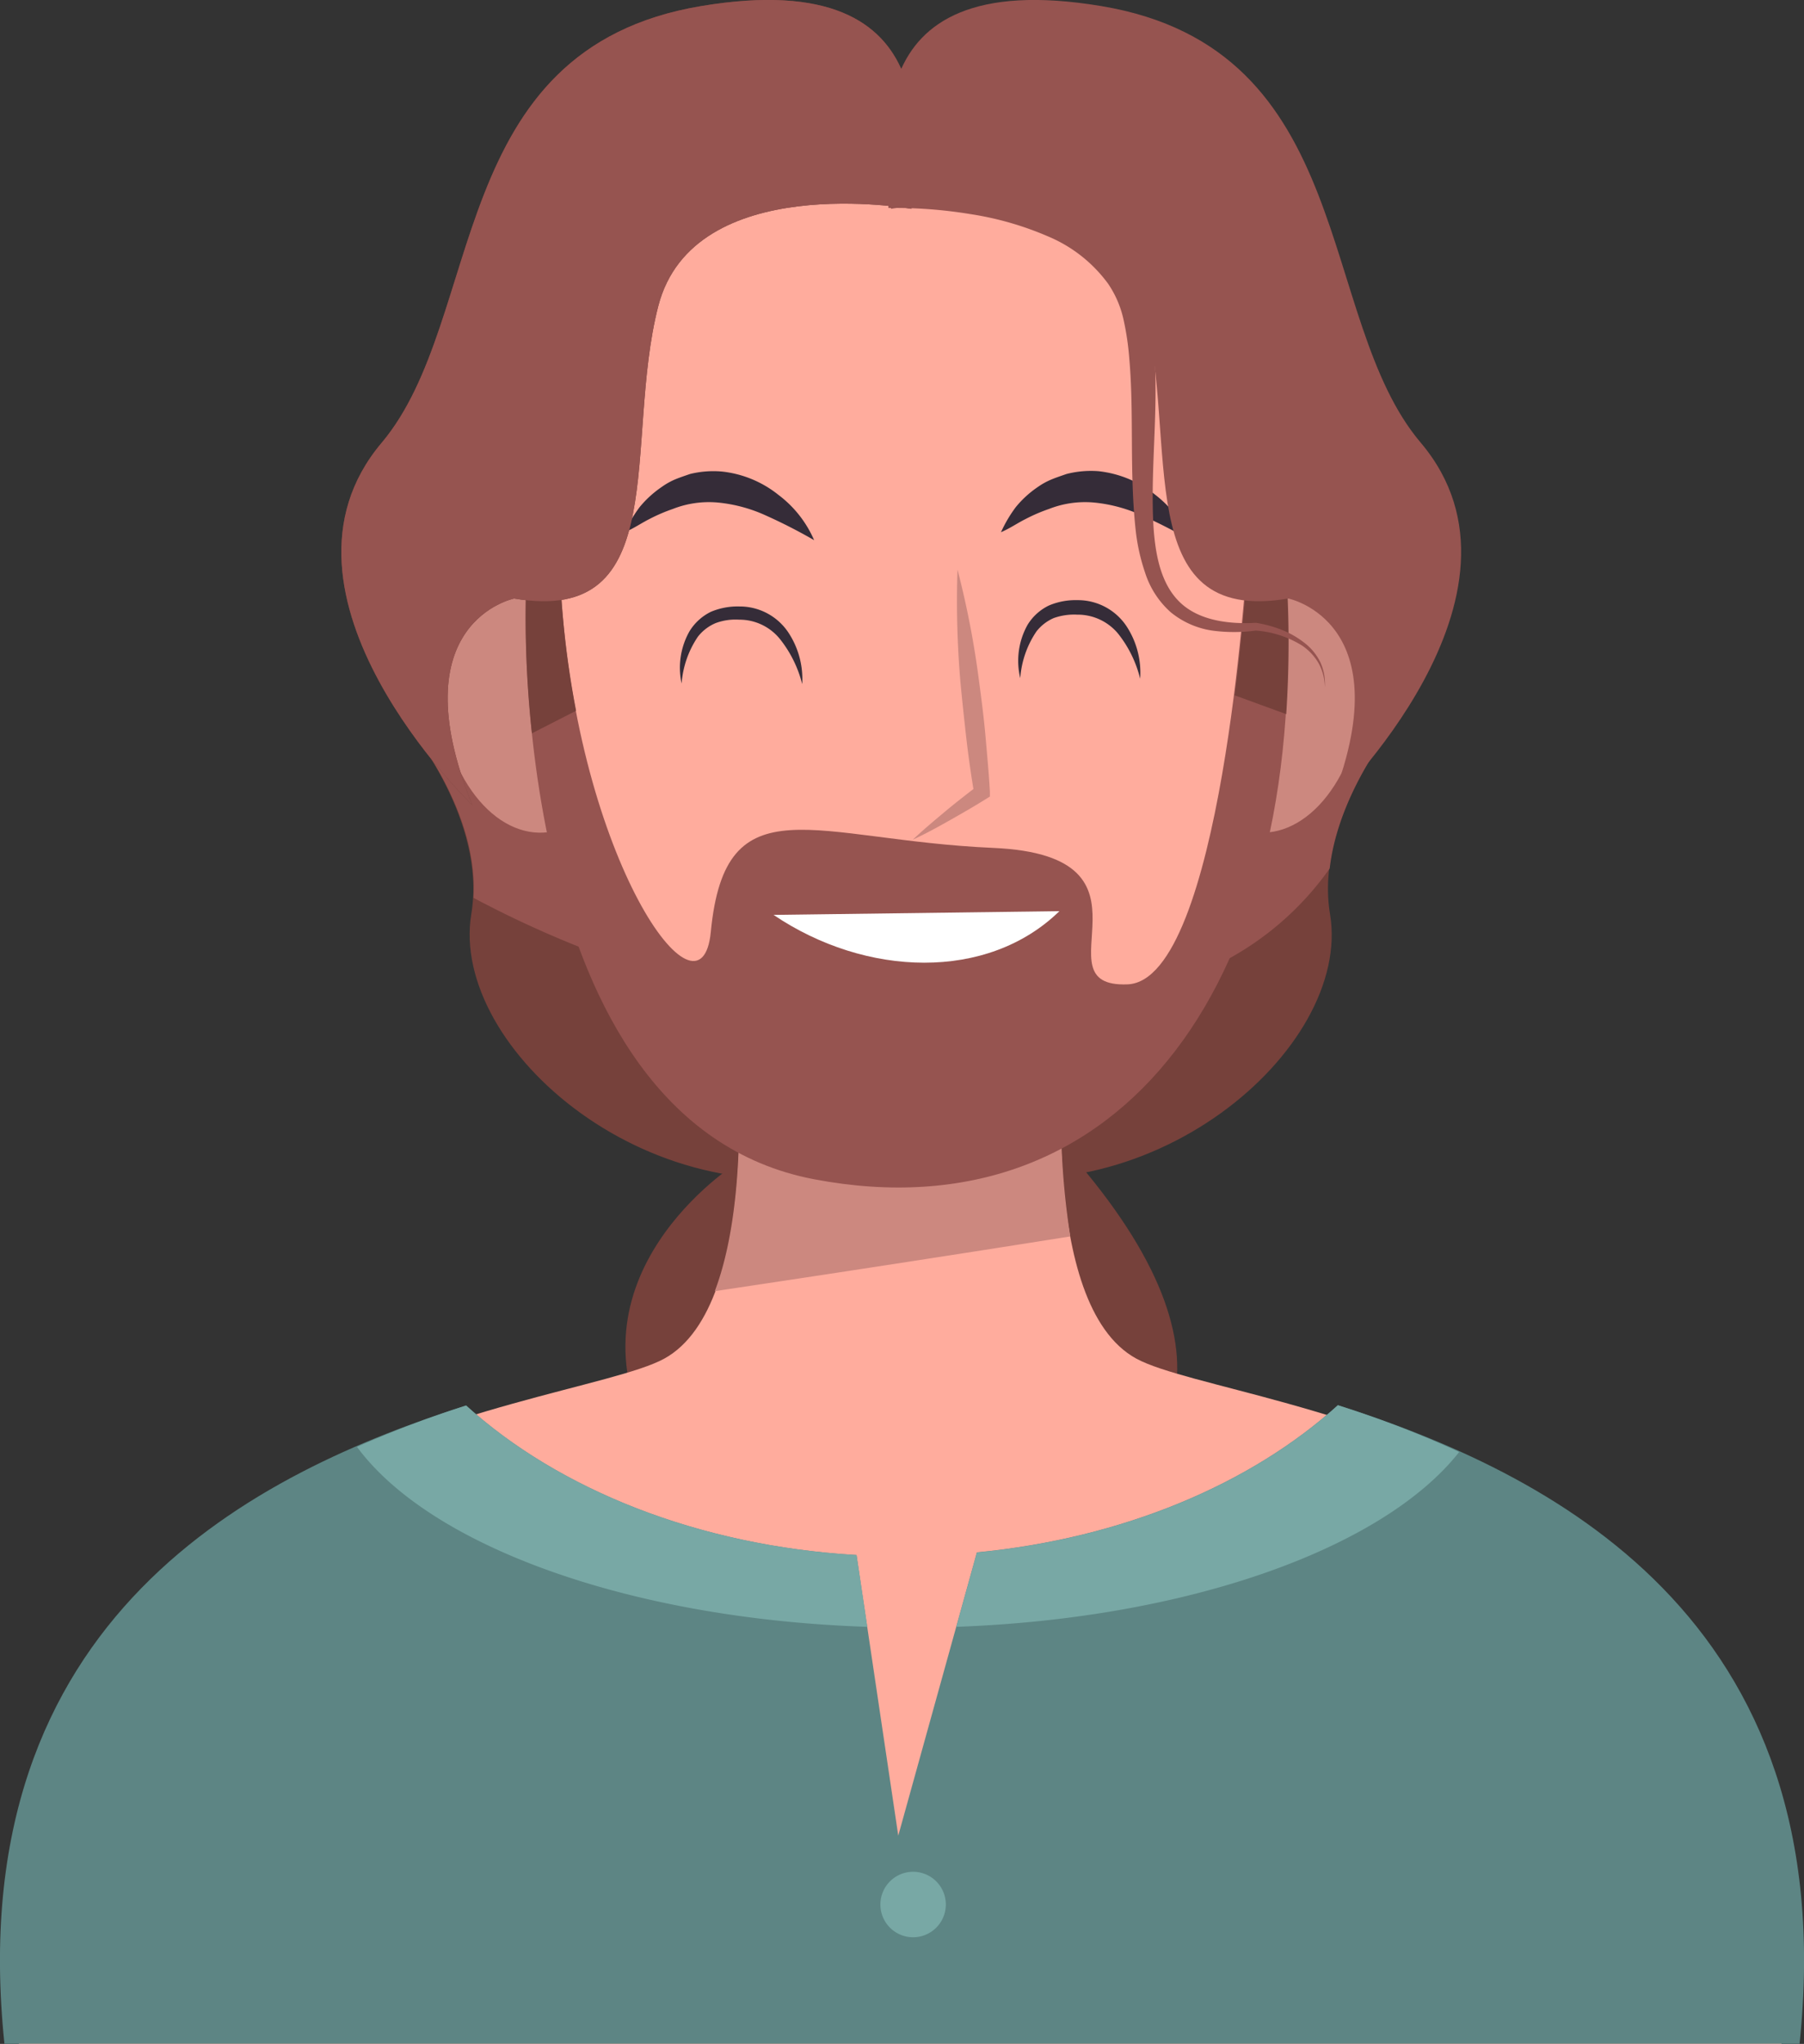
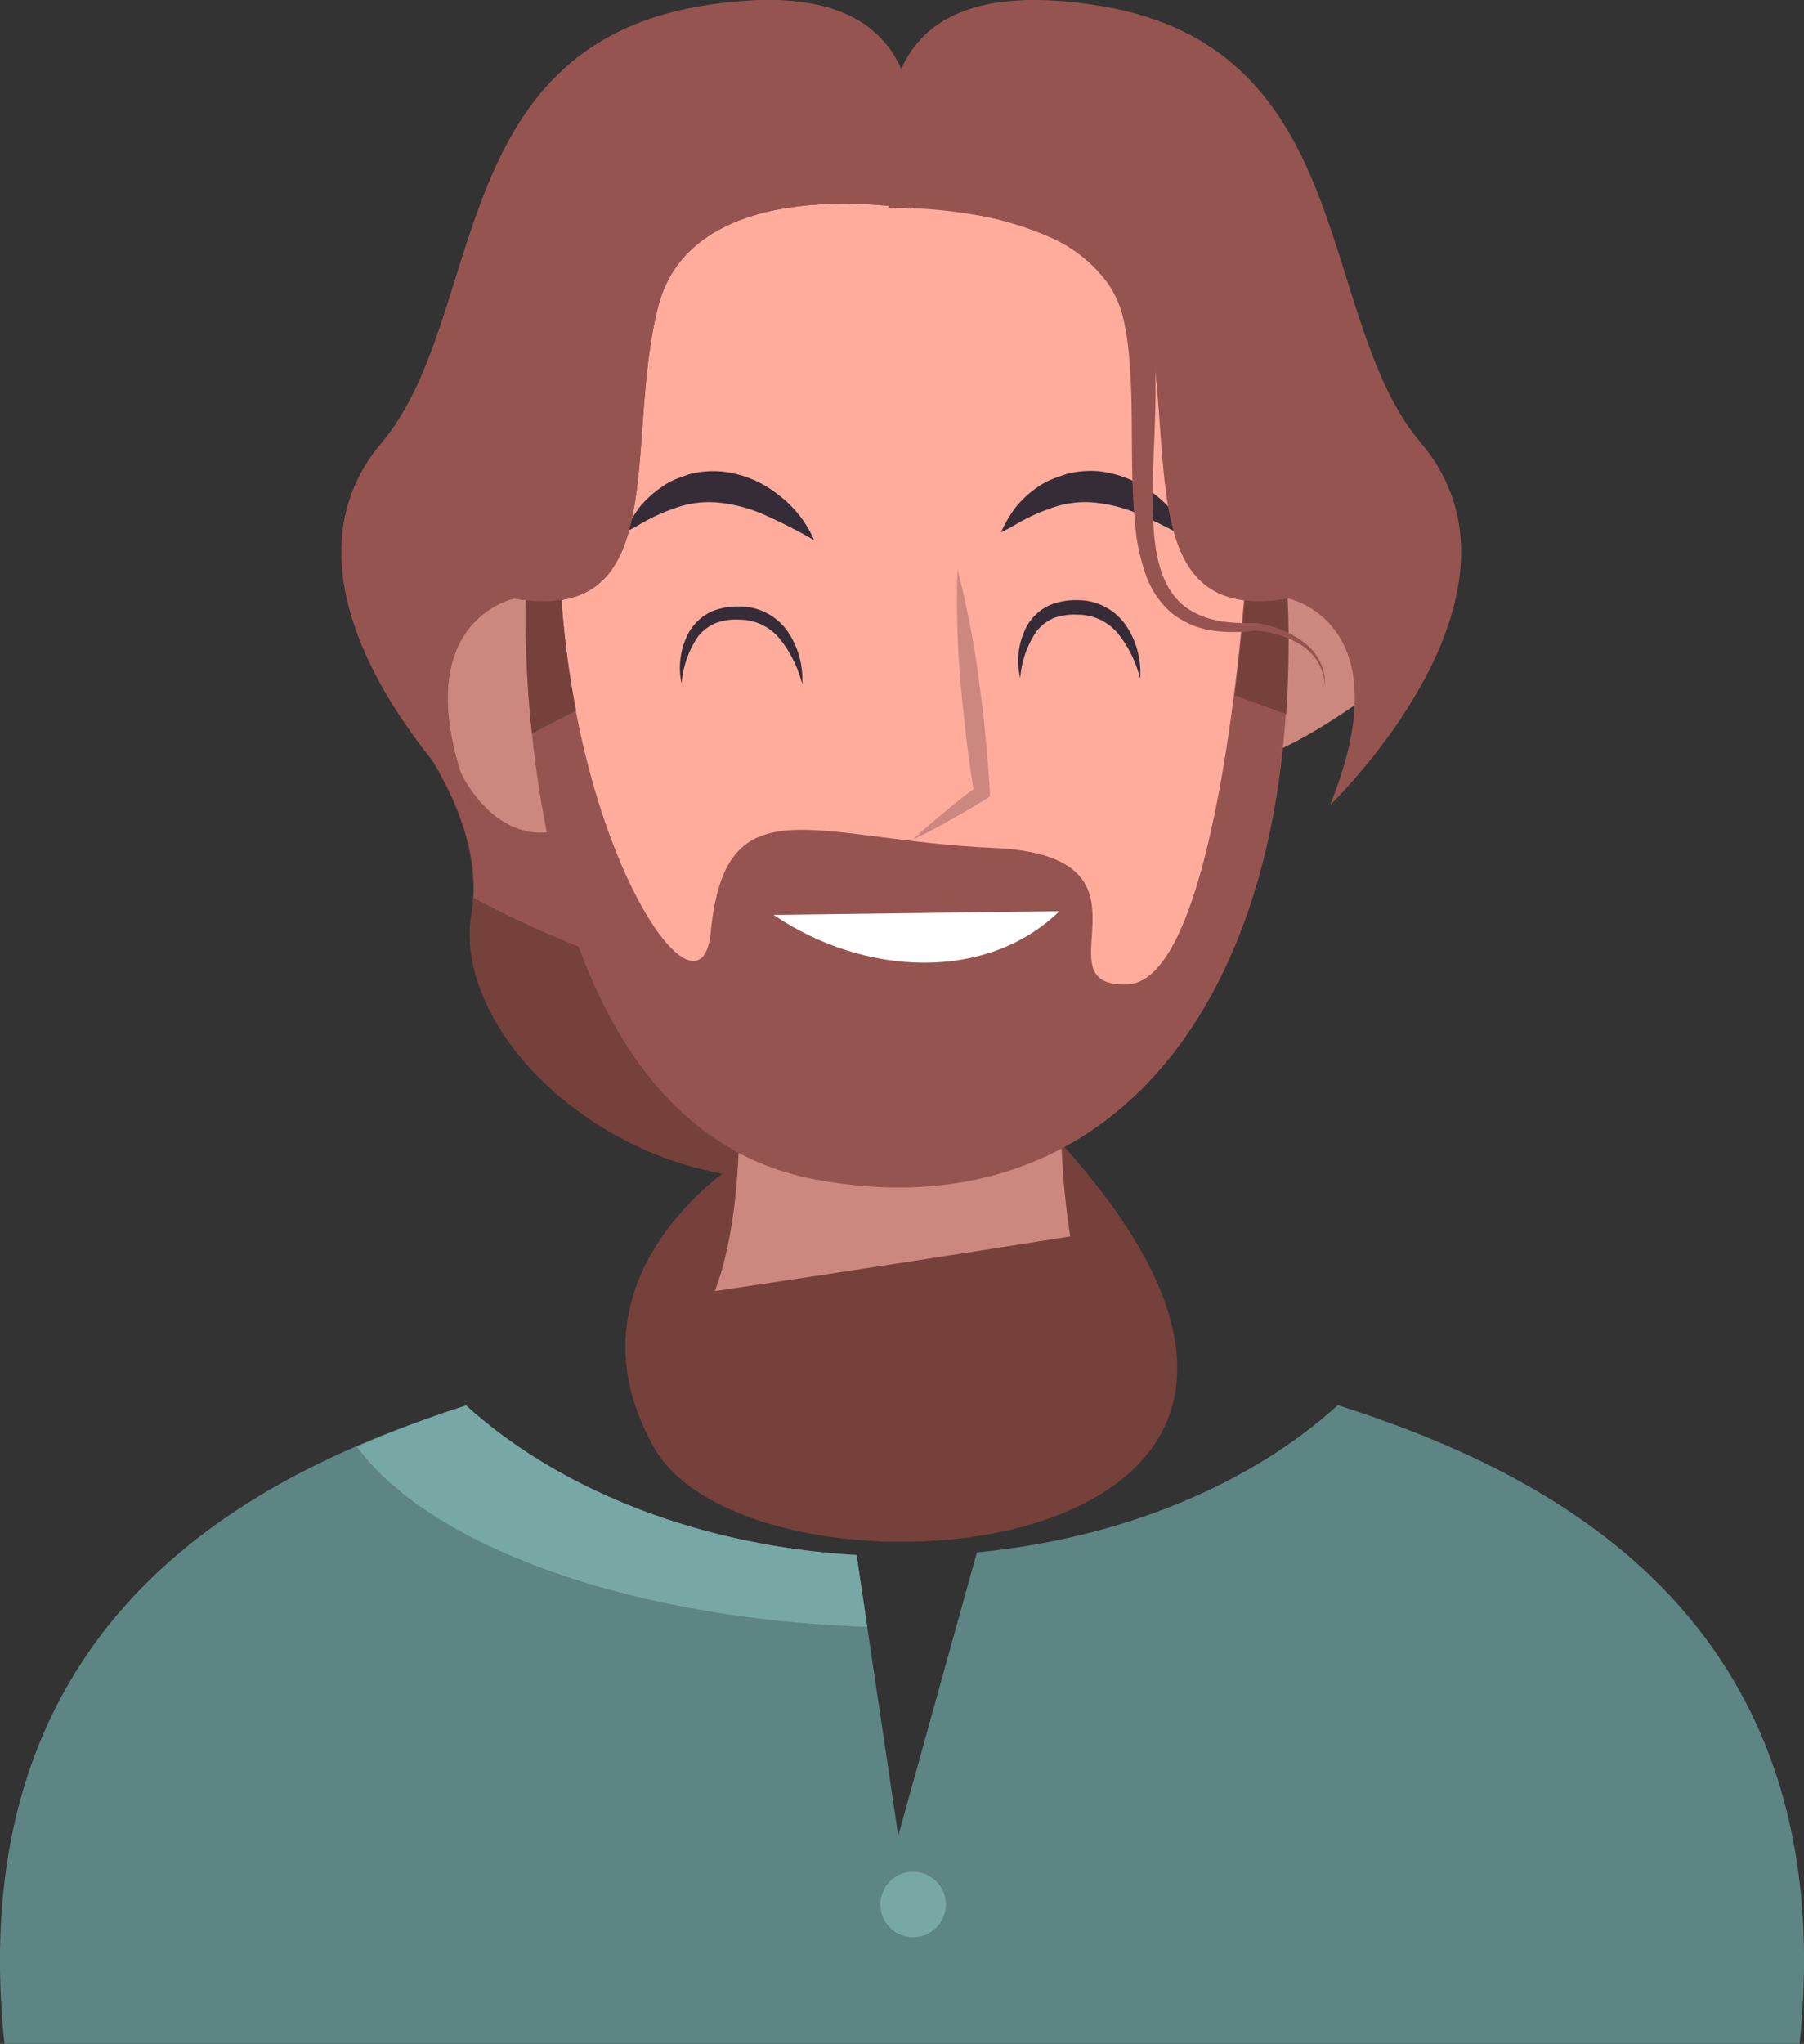
<svg xmlns="http://www.w3.org/2000/svg" viewBox="0 0 154.38 174.81">
  <rect x="0" y="0" width="154.38" height="174.81" fill="#333333" stroke="none" />
  <defs>
    <style>.cls-1{fill:#76413b;}.cls-2{fill:#965450;}.cls-3{fill:#ffac9d;}.cls-4{fill:#cc887f;}.cls-5{fill:#5d8584;}.cls-6{fill:#78a8a5;}.cls-7{fill:#352c38;}.cls-8{fill:#fff;}</style>
  </defs>
  <title>Asset 1</title>
  <g id="Layer_2" data-name="Layer 2">
    <g id="OBJECTS">
      <path class="cls-1" d="M63,99.52s-15.33,9.67-7,24.34,66,10.66,36.33-24.34C67.87,70.61,63,99.52,63,99.52Z" />
-       <path class="cls-1" d="M119.16,62.19s-6.67,8-5.34,16c1.92,11.51-15.66,26.67-33.66,21.67s1.33-38.67,1.33-38.67Z" />
      <path class="cls-1" d="M35,62.19s6.67,8,5.33,16C38.45,89.7,56,104.86,74,99.86s-1.33-38.67-1.33-38.67Z" />
-       <path class="cls-2" d="M80.79,87.37a50.76,50.76,0,0,0,24-5.18,25.68,25.68,0,0,0,9-7.91c.75-6.5,5.39-12.09,5.39-12.09l-37.67-1s-8.2,14.28-8.94,25.62A79.19,79.19,0,0,0,80.79,87.37Z" />
      <path class="cls-2" d="M40.52,76.79A90.33,90.33,0,0,0,80.79,87.37h.89c-.51-11.42-9-26.17-9-26.17L35,62.19S41,69.28,40.52,76.79Z" />
-       <path class="cls-3" d="M97.24,116.2c-8.48-4.62-6.17-27-6.17-27L78.37,90v-.82L77,89.62l-1.36-.41V90L63,89.21s2.31,22.37-6.17,27-60.6,6.94-55.21,58.61H152.45C157.85,123.14,105.73,120.83,97.24,116.2Z" />
      <path class="cls-4" d="M61.17,110.43q15.22-2.27,30.42-4.68a67.69,67.69,0,0,1-.52-16.54L78.37,90v-.82L77,89.62l-1.36-.41V90L63,89.21S64.29,102.21,61.17,110.43Z" />
      <path class="cls-5" d="M114.49,120.18c-7.42,6.73-18.38,11.39-30.89,12.59L76.87,157,73.3,133c-13.55-.79-25.49-5.61-33.41-12.79C22.28,125.83-3.45,138.06.38,174.8H154C157.84,138.06,132.11,125.83,114.49,120.18Z" />
      <path class="cls-6" d="M74.22,139.14,73.3,133c-13.55-.79-25.49-5.61-33.41-12.79a91.67,91.67,0,0,0-9.34,3.54C36.79,132.21,53.8,138.46,74.22,139.14Z" />
-       <path class="cls-6" d="M124.87,124.19a86.32,86.32,0,0,0-10.38-4c-7.42,6.73-18.38,11.39-30.89,12.59l-1.76,6.36C101.76,138.42,118.39,132.41,124.87,124.19Z" />
      <path class="cls-6" d="M75.34,162.89a2.8,2.8,0,1,0,2.8-2.8A2.8,2.8,0,0,0,75.34,162.89Z" />
      <path class="cls-4" d="M52.18,56.48c-2.5-7.76-8.42-6-9-5.78s-6.69,1-5.64,9.06S43.34,72.29,47.76,71C52.31,70.27,54.69,64.27,52.18,56.48Z" />
-       <path class="cls-4" d="M102.08,56.48c2.5-7.76,8.41-6,9-5.78s6.7,1,5.64,9.06S110.91,72.29,106.49,71C101.94,70.27,99.56,64.27,102.08,56.48Z" />
+       <path class="cls-4" d="M102.08,56.48c2.5-7.76,8.41-6,9-5.78s6.7,1,5.64,9.06C101.94,70.27,99.56,64.27,102.08,56.48Z" />
      <path class="cls-3" d="M46.11,44.73c3.1-34,28.94-32.09,31.38-31.83,2.43-.26,28.27-2.16,31.37,31.83C112,78.92,96.75,101.25,77.49,100,58.23,101.25,43,78.92,46.11,44.73Z" />
      <path class="cls-2" d="M45,51.19s-1.67,44.67,24.67,49.67,42.66-17,40.33-52l-3.33-.34s-2.17,35.34-10.17,35.67,3.83-11-11.5-11.67-22.92-5.77-24.17,7.17C60,88.36,49.37,73.52,48,50.52S45,51.19,45,51.19Z" />
      <path class="cls-1" d="M49.3,60.79A80.33,80.33,0,0,1,48,50.52c-1.33-23-3,.67-3,.67a90.42,90.42,0,0,0,.52,11.53Z" />
      <path class="cls-1" d="M110.07,61.08a92.39,92.39,0,0,0,0-12.22l-3.33-.34s-.3,4.84-1.08,10.95Z" />
      <path class="cls-4" d="M81.94,48.72a76.7,76.7,0,0,1,1.83,9.44c.21,1.58.42,3.17.56,4.76s.29,3.18.38,4.78l0,.43-.31.19c-1,.63-2.05,1.23-3.09,1.82s-2.1,1.17-3.2,1.68c.88-.83,1.8-1.6,2.72-2.37s1.86-1.5,2.82-2.23l-.29.63c-.26-1.58-.49-3.17-.67-4.75s-.35-3.18-.5-4.77A80.94,80.94,0,0,1,81.94,48.72Z" />
      <path class="cls-7" d="M101.86,46.2a45.42,45.42,0,0,0-4.15-2.12,12.82,12.82,0,0,0-4-1.09,8.45,8.45,0,0,0-3.94.54,14.49,14.49,0,0,0-2,.86c-.69.34-1.32.79-2.11,1.13a11.46,11.46,0,0,1,1.27-2.15,8.75,8.75,0,0,1,1.9-1.73A6,6,0,0,1,90,41c.41-.17.84-.31,1.27-.46A8.37,8.37,0,0,1,94,40.3a9.32,9.32,0,0,1,4.84,2A9.69,9.69,0,0,1,101.86,46.2Z" />
      <path class="cls-7" d="M69.67,46.2a45.42,45.42,0,0,0-4.15-2.12,12.82,12.82,0,0,0-4-1.09,8.45,8.45,0,0,0-3.94.54,14.49,14.49,0,0,0-2,.86c-.68.34-1.32.79-2.11,1.13a11.46,11.46,0,0,1,1.27-2.15,9,9,0,0,1,1.9-1.73A6,6,0,0,1,57.78,41c.41-.17.84-.31,1.27-.46a8.37,8.37,0,0,1,2.73-.21,9.32,9.32,0,0,1,4.84,2A9.61,9.61,0,0,1,69.67,46.2Z" />
      <path class="cls-7" d="M68.65,58.51a10.14,10.14,0,0,0-1.91-3.86A4.45,4.45,0,0,0,63.25,53a4.89,4.89,0,0,0-2,.29,3.79,3.79,0,0,0-1.53,1.17,8.22,8.22,0,0,0-1.39,4A6.33,6.33,0,0,1,59,54a4.42,4.42,0,0,1,1.85-1.68,5.89,5.89,0,0,1,2.43-.45,5,5,0,0,1,4.2,2.25A7.22,7.22,0,0,1,68.65,58.51Z" />
      <path class="cls-7" d="M97.57,58.05a10,10,0,0,0-1.9-3.87,4.49,4.49,0,0,0-3.49-1.61,5.21,5.21,0,0,0-2,.29A3.79,3.79,0,0,0,88.7,54a8.16,8.16,0,0,0-1.39,4,6.3,6.3,0,0,1,.62-4.55,4.35,4.35,0,0,1,1.85-1.67,5.84,5.84,0,0,1,2.42-.45,5,5,0,0,1,4.21,2.24A7.24,7.24,0,0,1,97.57,58.05Z" />
      <path class="cls-8" d="M90.66,77.93c-6.15,6-16.57,5.65-24.46.32" />
      <path class="cls-1" d="M78,17.86s-18.67-3.34-21.67,8.33,1.34,27.33-12.33,25c0,0-9.91,2-3.58,17.67,0,0-18.75-18-7.75-31C41.59,27.25,38,4.19,60,.52S78,13.52,78,17.86Z" />
      <path class="cls-2" d="M78,17.86s-18.67-3.34-21.67,8.33,1.34,27.33-12.33,25c0,0-9.91,2-3.58,17.67,0,0-18.75-18-7.75-31C41.59,27.25,38,4.19,60,.52S78,13.52,78,17.86Z" />
      <path class="cls-2" d="M76.25,17.86s18.66-3.34,21.66,8.33-1.33,27.33,12.34,25c0,0,9.91,2,3.57,17.67,0,0,18.76-18,7.76-31-9-10.61-5.33-33.67-27.33-37.34S76.25,13.52,76.25,17.86Z" />
      <path class="cls-2" d="M75.94,15.1a42.22,42.22,0,0,1,7.56.58,27.68,27.68,0,0,1,7.31,2.24A14.3,14.3,0,0,1,96.87,23a11.34,11.34,0,0,1,1.51,3.76,27,27,0,0,1,.43,3.8c.3,5-.39,9.88-.09,14.62.17,2.33.63,4.75,2.23,6.31s4.13,1.91,6.49,1.78h.06a10.44,10.44,0,0,1,2.16.59,7.59,7.59,0,0,1,1.94,1.1A4.7,4.7,0,0,1,113,56.66a4.54,4.54,0,0,1,.38,2.14,4.44,4.44,0,0,0-.53-2.06,4.65,4.65,0,0,0-1.43-1.53,8.66,8.66,0,0,0-4-1.28h.06a13.94,13.94,0,0,1-3.76,0,7.26,7.26,0,0,1-3.55-1.58A7.63,7.63,0,0,1,98,49a16.88,16.88,0,0,1-.82-3.72c-.54-5-.12-9.87-.54-14.62a23.47,23.47,0,0,0-.52-3.45,8.8,8.8,0,0,0-1.29-2.94,12.19,12.19,0,0,0-5.14-4.05,27,27,0,0,0-6.66-1.91,39.61,39.61,0,0,0-7-.52Z" />
    </g>
  </g>
</svg>